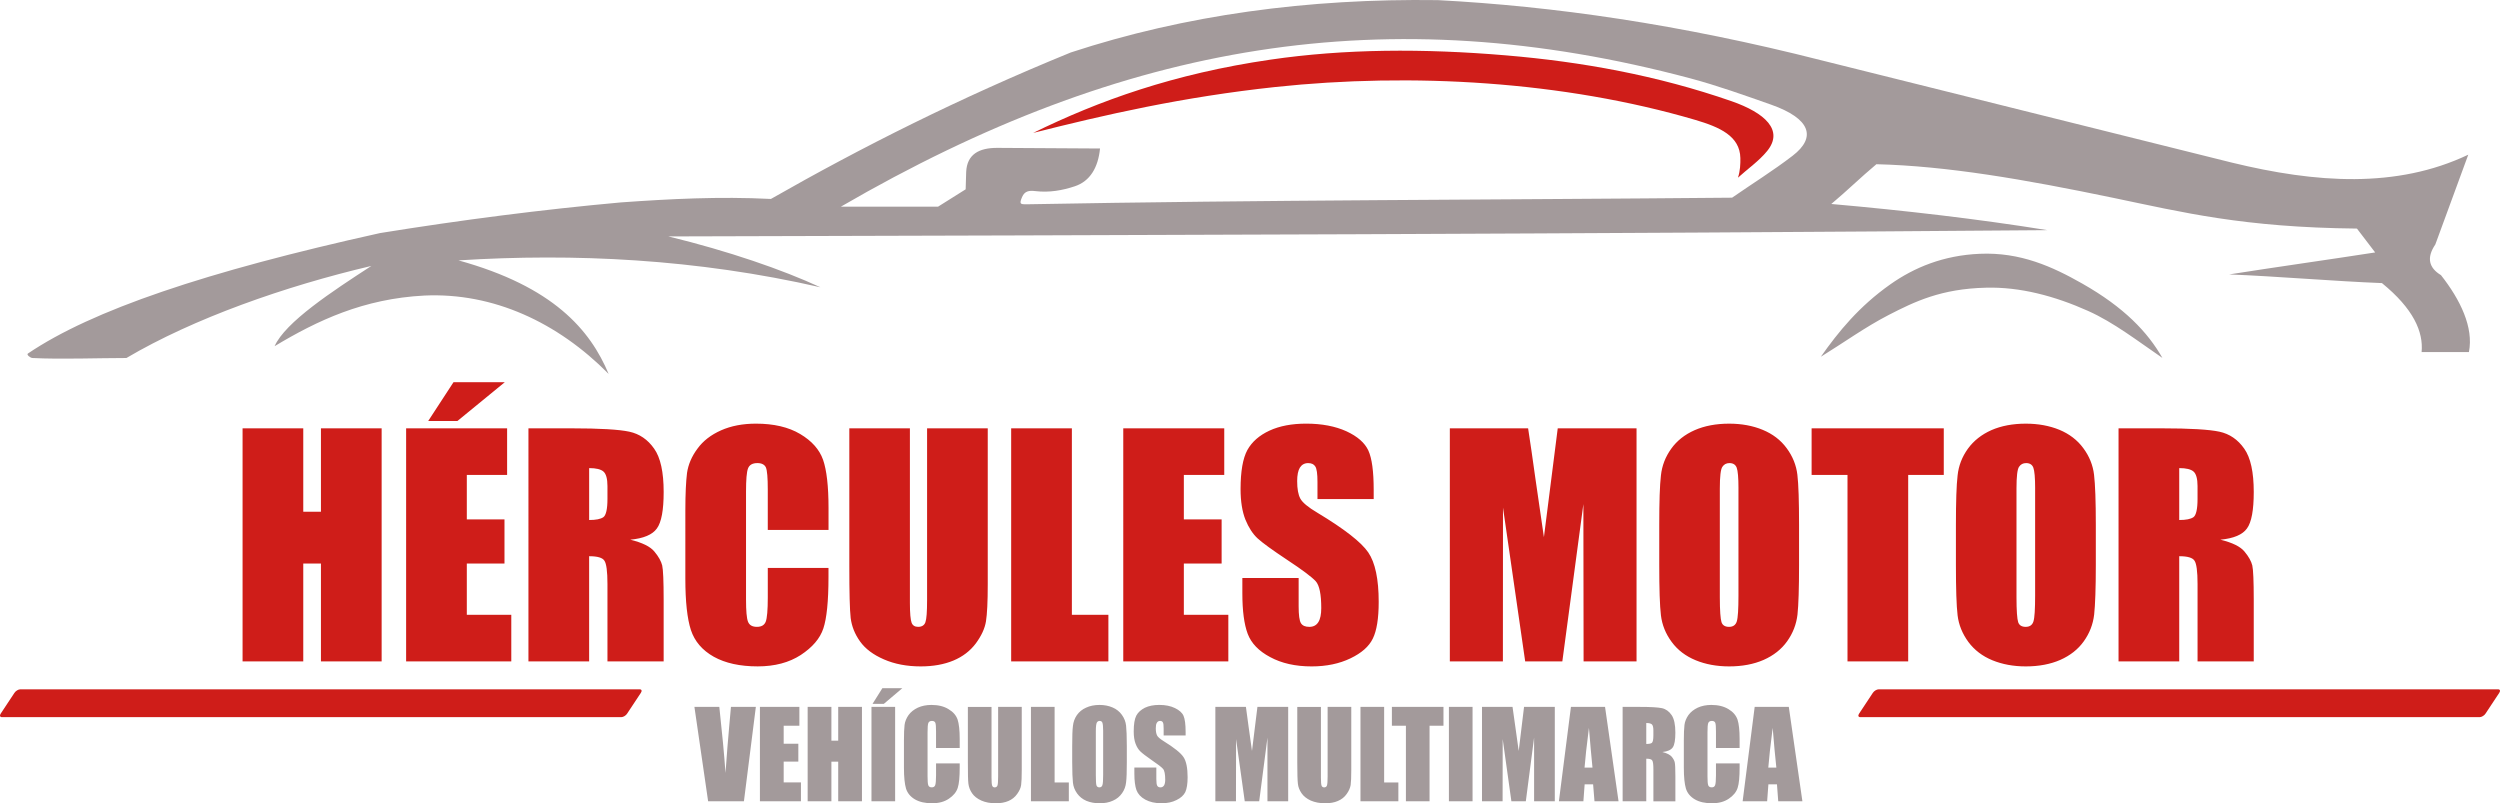
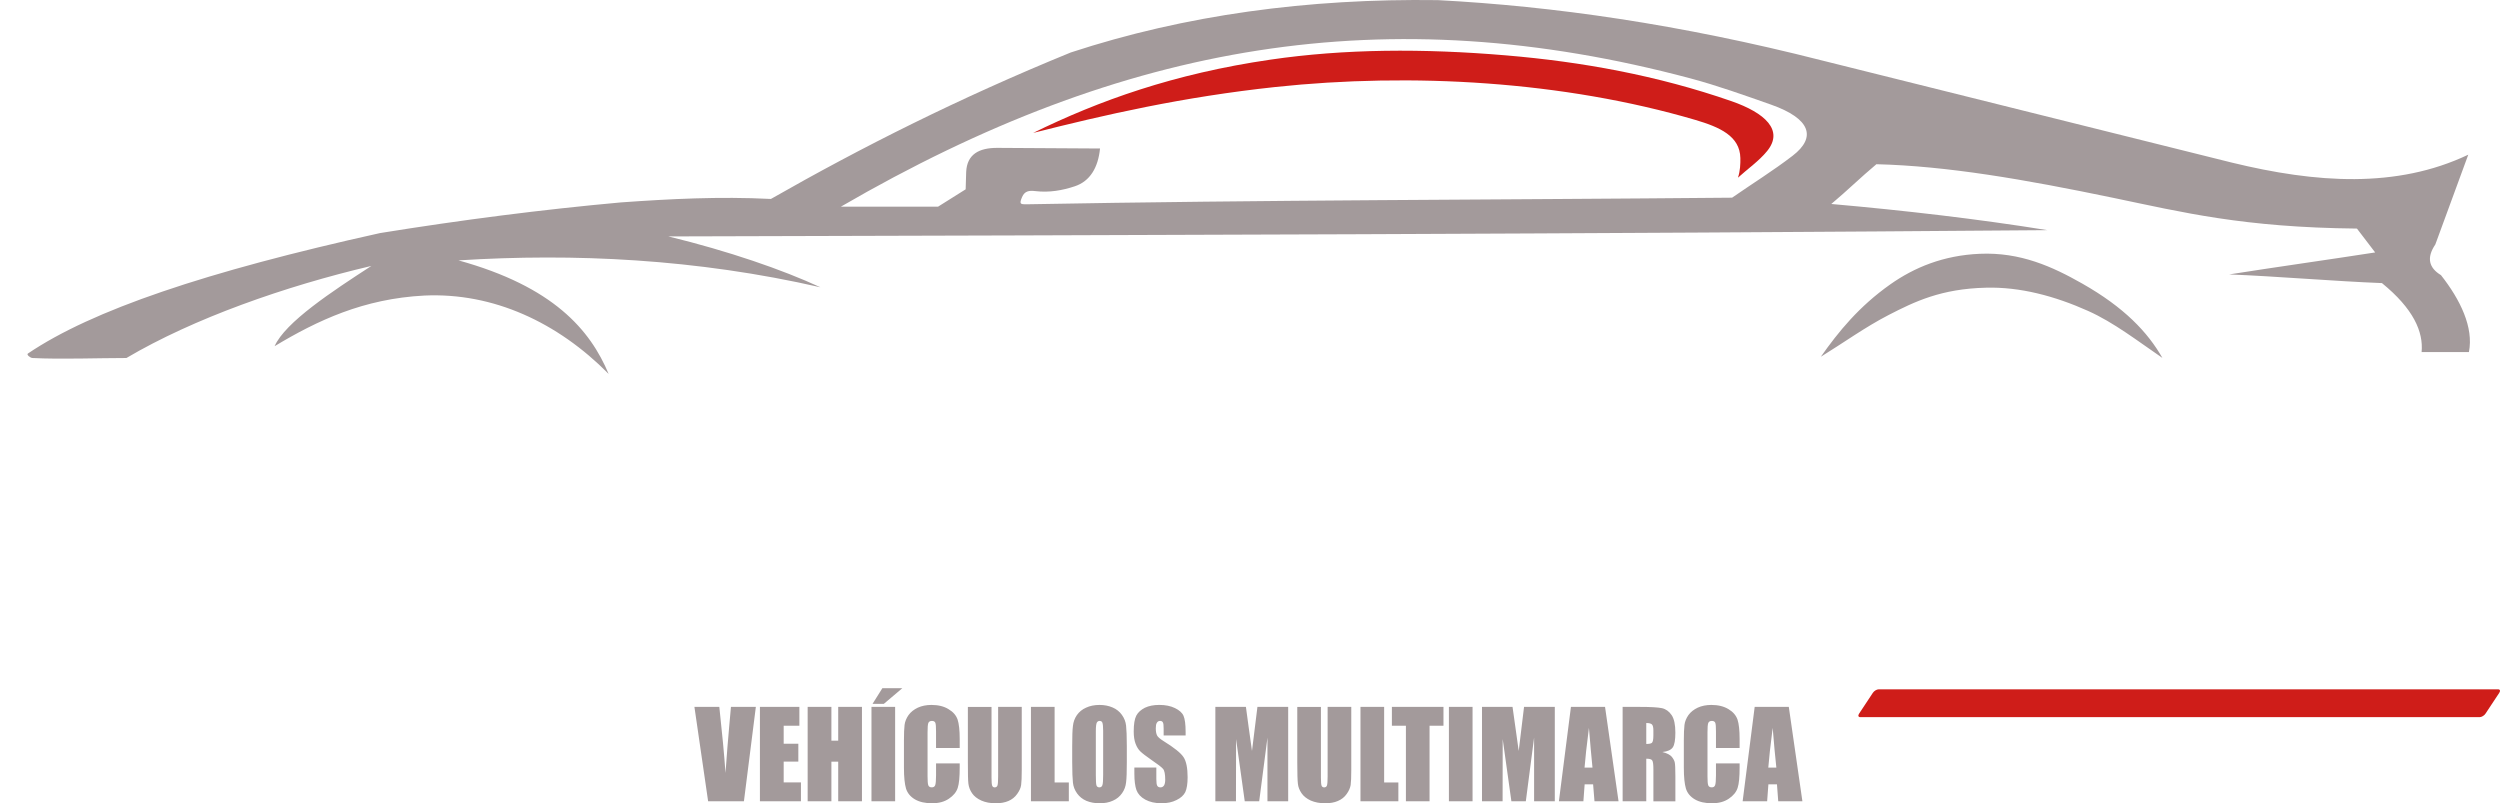
<svg xmlns="http://www.w3.org/2000/svg" version="1.1" id="Layer_1" x="0px" y="0px" width="180px" height="57.836px" viewBox="0 0 180 57.836" enable-background="new 0 0 180 57.836" xml:space="preserve">
  <g>
-     <path fill="#CF1D19" d="M27.478,30.84v16.779h-4.37v-7.045h-1.273v7.045h-4.37V30.84h4.37v6.006h1.273V30.84H27.478z M29.241,30.84   h7.271v3.354h-2.901v3.201h2.712v3.18h-2.712v3.693h3.202v3.352h-7.572V30.84z M36.346,27.518l-3.414,2.795h-2.102l1.823-2.795   H36.346z M38.049,30.84h3.089c2.057,0,3.451,0.084,4.174,0.242c0.731,0.158,1.326,0.564,1.786,1.221   c0.459,0.646,0.686,1.688,0.686,3.119c0,1.303-0.158,2.178-0.49,2.629c-0.316,0.445-0.957,0.717-1.914,0.807   c0.866,0.211,1.446,0.496,1.74,0.859c0.301,0.361,0.482,0.693,0.558,0.994c0.068,0.293,0.105,1.123,0.105,2.479v4.43h-4.046v-5.582   c0-0.896-0.075-1.455-0.219-1.666c-0.135-0.219-0.504-0.324-1.1-0.324v7.572h-4.37V30.84z M42.419,33.703v3.738   c0.489,0,0.829-0.068,1.024-0.205c0.188-0.135,0.294-0.572,0.294-1.311V35c0-0.527-0.098-0.883-0.287-1.047   C43.263,33.787,42.916,33.703,42.419,33.703L42.419,33.703z M59.65,38.156h-4.37v-2.908c0-0.852-0.045-1.379-0.135-1.59   c-0.09-0.203-0.301-0.316-0.61-0.316c-0.354,0-0.58,0.129-0.678,0.385s-0.143,0.813-0.143,1.656v7.783   c0,0.814,0.045,1.35,0.143,1.598s0.309,0.369,0.641,0.369c0.324,0,0.535-0.121,0.633-0.369s0.15-0.836,0.15-1.756v-2.117h4.37   v0.656c0,1.74-0.128,2.977-0.369,3.699c-0.241,0.73-0.791,1.363-1.627,1.914c-0.836,0.543-1.869,0.82-3.104,0.82   c-1.273,0-2.328-0.232-3.157-0.693c-0.829-0.467-1.378-1.107-1.65-1.928c-0.264-0.814-0.399-2.049-0.399-3.691V36.77   c0-1.205,0.045-2.109,0.121-2.719c0.09-0.604,0.332-1.184,0.746-1.74c0.407-0.566,0.979-1.004,1.703-1.326   c0.731-0.324,1.567-0.482,2.517-0.482c1.281,0,2.343,0.248,3.18,0.746c0.836,0.496,1.386,1.113,1.65,1.859   c0.256,0.74,0.392,1.893,0.392,3.459V38.156z M71.118,30.84v11.219c0,1.273-0.045,2.162-0.128,2.676   c-0.083,0.52-0.332,1.047-0.73,1.59c-0.407,0.543-0.95,0.957-1.613,1.234c-0.67,0.279-1.454,0.422-2.358,0.422   c-1.002,0-1.883-0.172-2.644-0.504c-0.769-0.332-1.341-0.762-1.718-1.289c-0.384-0.535-0.603-1.1-0.678-1.688   c-0.068-0.588-0.098-1.838-0.098-3.723V30.84h4.362v12.584c0,0.73,0.045,1.205,0.121,1.408s0.233,0.301,0.475,0.301   c0.264,0,0.445-0.113,0.52-0.332c0.083-0.225,0.121-0.76,0.121-1.588V30.84H71.118z M77.175,30.84v13.428h2.629v3.352h-7V30.84   H77.175z M80.875,30.84h7.271v3.354h-2.909v3.201h2.72v3.18h-2.72v3.693h3.203v3.352h-7.565V30.84z M98.904,35.934h-4.046v-1.242   c0-0.582-0.053-0.951-0.158-1.107c-0.098-0.16-0.271-0.242-0.512-0.242c-0.265,0-0.46,0.113-0.596,0.324   c-0.128,0.211-0.196,0.535-0.196,0.971c0,0.559,0.075,0.98,0.227,1.26c0.15,0.279,0.558,0.625,1.235,1.023   c1.929,1.162,3.149,2.111,3.654,2.85s0.754,1.928,0.754,3.57c0,1.191-0.144,2.072-0.423,2.637   c-0.278,0.574-0.813,1.041-1.611,1.424c-0.799,0.385-1.733,0.58-2.796,0.58c-1.168,0-2.162-0.225-2.983-0.67   c-0.829-0.438-1.364-1.002-1.62-1.68c-0.256-0.686-0.384-1.658-0.384-2.916v-1.1h4.053v2.041c0,0.625,0.054,1.033,0.166,1.213   c0.113,0.182,0.316,0.264,0.603,0.264c0.294,0,0.505-0.113,0.648-0.338c0.143-0.227,0.211-0.566,0.211-1.01   c0-0.988-0.128-1.635-0.399-1.938c-0.278-0.301-0.957-0.813-2.042-1.529c-1.077-0.715-1.793-1.234-2.147-1.559   c-0.347-0.324-0.641-0.777-0.874-1.35c-0.226-0.572-0.347-1.303-0.347-2.191c0-1.289,0.166-2.223,0.49-2.818   c0.332-0.596,0.859-1.055,1.59-1.395c0.73-0.338,1.612-0.504,2.645-0.504c1.13,0,2.095,0.188,2.894,0.549   c0.798,0.369,1.325,0.83,1.582,1.387c0.256,0.559,0.384,1.5,0.384,2.834V35.934z M117.831,30.84v16.779h-3.813l-0.015-11.324   l-1.515,11.324h-2.675l-1.598-11.074l-0.007,11.074h-3.82V30.84h5.636c0.158,1.018,0.331,2.215,0.52,3.58l0.618,4.256l0.995-7.836   H117.831z M129.532,40.674c0,1.688-0.038,2.877-0.113,3.578c-0.083,0.701-0.331,1.342-0.746,1.922   c-0.414,0.58-0.979,1.023-1.695,1.34c-0.708,0.309-1.536,0.467-2.479,0.467c-0.896,0-1.702-0.15-2.411-0.443   c-0.716-0.295-1.296-0.73-1.726-1.318c-0.437-0.588-0.692-1.229-0.775-1.914c-0.083-0.693-0.121-1.906-0.121-3.631v-2.871   c0-1.68,0.038-2.871,0.121-3.572c0.075-0.707,0.323-1.34,0.738-1.92c0.414-0.582,0.979-1.025,1.695-1.342   c0.708-0.309,1.537-0.467,2.479-0.467c0.896,0,1.703,0.15,2.411,0.443c0.716,0.295,1.296,0.732,1.726,1.318   c0.437,0.588,0.693,1.229,0.775,1.914c0.083,0.693,0.121,1.906,0.121,3.625V40.674z M125.17,35.166   c0-0.777-0.045-1.273-0.128-1.492s-0.257-0.332-0.521-0.332c-0.226,0-0.392,0.09-0.512,0.271c-0.121,0.174-0.182,0.693-0.182,1.553   v7.828c0,0.971,0.046,1.574,0.121,1.801c0.075,0.225,0.256,0.338,0.543,0.338c0.286,0,0.474-0.127,0.557-0.391   c0.083-0.258,0.121-0.883,0.121-1.869V35.166z M139.952,30.84v3.354h-2.562v13.426h-4.37V34.193h-2.584V30.84H139.952z    M150.899,40.674c0,1.688-0.045,2.877-0.12,3.578c-0.083,0.701-0.331,1.342-0.746,1.922c-0.414,0.58-0.979,1.023-1.695,1.34   c-0.708,0.309-1.537,0.467-2.479,0.467c-0.896,0-1.695-0.15-2.411-0.443c-0.716-0.295-1.288-0.73-1.726-1.318   c-0.43-0.588-0.693-1.229-0.775-1.914c-0.083-0.693-0.121-1.906-0.121-3.631v-2.871c0-1.68,0.038-2.871,0.121-3.572   c0.075-0.707,0.323-1.34,0.738-1.92c0.422-0.582,0.986-1.025,1.695-1.342c0.708-0.309,1.537-0.467,2.479-0.467   c0.896,0,1.703,0.15,2.419,0.443c0.708,0.295,1.288,0.732,1.718,1.318c0.437,0.588,0.693,1.229,0.775,1.914   c0.083,0.693,0.128,1.906,0.128,3.625V40.674z M146.53,35.166c0-0.777-0.046-1.273-0.129-1.492   c-0.082-0.219-0.256-0.332-0.52-0.332c-0.226,0-0.392,0.09-0.512,0.271c-0.121,0.174-0.182,0.693-0.182,1.553v7.828   c0,0.971,0.046,1.574,0.121,1.801c0.075,0.225,0.256,0.338,0.542,0.338s0.475-0.127,0.558-0.391   c0.083-0.258,0.121-0.883,0.121-1.869V35.166z M152.535,30.84h3.089c2.057,0,3.45,0.084,4.174,0.242   c0.731,0.158,1.326,0.564,1.786,1.221c0.459,0.646,0.686,1.688,0.686,3.119c0,1.303-0.158,2.178-0.49,2.629   c-0.316,0.445-0.956,0.717-1.913,0.807c0.866,0.211,1.446,0.496,1.74,0.859c0.302,0.361,0.482,0.693,0.558,0.994   c0.067,0.293,0.105,1.123,0.105,2.479v4.43h-4.046v-5.582c0-0.896-0.075-1.455-0.219-1.666c-0.136-0.219-0.505-0.324-1.1-0.324   v7.572h-4.37V30.84z M156.905,33.703v3.738c0.489,0,0.828-0.068,1.024-0.205c0.188-0.135,0.294-0.572,0.294-1.311V35   c0-0.527-0.099-0.883-0.287-1.047C157.749,33.787,157.402,33.703,156.905,33.703L156.905,33.703z" />
    <path fill="#A39A9B" d="M54.421,50.896l-0.859,6.797h-2.577l-0.987-6.797h1.793c0.204,1.877,0.354,3.459,0.445,4.756   c0.09-1.313,0.188-2.473,0.279-3.49l0.113-1.266H54.421z M54.715,50.896h2.84v1.357h-1.13v1.295h1.055v1.289h-1.055v1.498h1.243   v1.357h-2.954V50.896z M62.061,50.896v6.797h-1.71v-2.855h-0.49v2.855h-1.71v-6.797h1.71v2.434h0.49v-2.434H62.061z M64.449,50.896   v6.797h-1.703v-6.797H64.449z M64.969,49.549l-1.333,1.129h-0.813l0.708-1.129H64.969z M69.098,53.857h-1.703v-1.174   c0-0.348-0.015-0.559-0.053-0.648c-0.038-0.084-0.121-0.129-0.241-0.129c-0.136,0-0.226,0.053-0.264,0.158   s-0.053,0.324-0.053,0.672v3.156c0,0.332,0.015,0.543,0.053,0.648c0.038,0.098,0.121,0.15,0.249,0.15   c0.128,0,0.211-0.053,0.249-0.158c0.038-0.098,0.061-0.34,0.061-0.709v-0.857h1.703v0.27c0,0.701-0.045,1.199-0.143,1.492   c-0.098,0.301-0.309,0.559-0.633,0.777c-0.332,0.225-0.731,0.33-1.213,0.33c-0.497,0-0.904-0.09-1.228-0.277   c-0.324-0.189-0.542-0.445-0.648-0.777c-0.098-0.332-0.15-0.836-0.15-1.498v-1.982c0-0.49,0.015-0.859,0.045-1.107   c0.03-0.242,0.128-0.482,0.287-0.709c0.166-0.227,0.384-0.398,0.67-0.535c0.279-0.127,0.61-0.195,0.979-0.195   c0.497,0,0.912,0.105,1.236,0.309c0.331,0.195,0.542,0.445,0.647,0.746c0.098,0.301,0.151,0.77,0.151,1.402V53.857z M73.566,50.896   v4.543c0,0.514-0.015,0.875-0.045,1.086s-0.128,0.422-0.286,0.641c-0.158,0.227-0.37,0.393-0.625,0.504   c-0.264,0.113-0.565,0.166-0.919,0.166c-0.392,0-0.738-0.066-1.032-0.195c-0.301-0.135-0.527-0.316-0.67-0.527   c-0.151-0.219-0.233-0.445-0.264-0.686c-0.03-0.234-0.038-0.738-0.038-1.508v-4.023h1.703v5.094c0,0.301,0.015,0.49,0.045,0.572   c0.03,0.084,0.09,0.129,0.181,0.129c0.105,0,0.173-0.053,0.204-0.143c0.03-0.092,0.045-0.303,0.045-0.641v-5.012H73.566z    M75.932,50.896v5.439h1.024v1.357h-2.728v-6.797H75.932z M81.131,54.883c0,0.678-0.015,1.16-0.053,1.447   c-0.03,0.285-0.121,0.541-0.286,0.775c-0.166,0.24-0.384,0.422-0.663,0.543c-0.271,0.127-0.595,0.188-0.965,0.188   c-0.346,0-0.663-0.061-0.941-0.174c-0.279-0.119-0.505-0.301-0.671-0.533c-0.173-0.242-0.271-0.498-0.301-0.777   c-0.03-0.285-0.053-0.775-0.053-1.469v-1.168c0-0.678,0.015-1.168,0.053-1.447c0.03-0.285,0.121-0.541,0.286-0.783   c0.166-0.232,0.384-0.414,0.663-0.535c0.271-0.127,0.595-0.195,0.964-0.195c0.347,0,0.663,0.061,0.942,0.182   c0.279,0.119,0.505,0.301,0.67,0.533c0.174,0.242,0.271,0.498,0.302,0.777s0.053,0.768,0.053,1.469V54.883z M79.428,52.645   c0-0.316-0.023-0.512-0.053-0.602c-0.03-0.092-0.098-0.137-0.203-0.137c-0.083,0-0.151,0.039-0.196,0.113   c-0.045,0.068-0.076,0.279-0.076,0.625v3.172c0,0.4,0.015,0.641,0.045,0.732c0.03,0.09,0.105,0.143,0.211,0.143   c0.113,0,0.188-0.061,0.218-0.166c0.038-0.105,0.053-0.354,0.053-0.754V52.645z M85.365,52.953h-1.583v-0.496   c0-0.234-0.015-0.385-0.06-0.453c-0.038-0.066-0.105-0.098-0.196-0.098c-0.105,0-0.181,0.045-0.234,0.137   c-0.053,0.082-0.075,0.211-0.075,0.391c0,0.227,0.03,0.393,0.09,0.514c0.053,0.113,0.211,0.248,0.475,0.414   c0.753,0.467,1.236,0.852,1.432,1.152c0.196,0.293,0.294,0.783,0.294,1.447c0,0.482-0.06,0.836-0.166,1.068   c-0.113,0.227-0.316,0.422-0.633,0.574c-0.309,0.158-0.67,0.232-1.085,0.232c-0.459,0-0.844-0.09-1.167-0.264   c-0.324-0.18-0.527-0.406-0.633-0.686c-0.098-0.279-0.15-0.67-0.15-1.184V55.26h1.582v0.828c0,0.256,0.022,0.414,0.068,0.49   s0.121,0.113,0.233,0.113c0.113,0,0.196-0.053,0.256-0.143c0.053-0.092,0.083-0.227,0.083-0.408c0-0.398-0.053-0.662-0.158-0.783   c-0.113-0.129-0.377-0.332-0.799-0.617c-0.422-0.295-0.701-0.506-0.836-0.641c-0.135-0.129-0.249-0.309-0.339-0.543   c-0.09-0.232-0.136-0.527-0.136-0.889c0-0.52,0.061-0.904,0.188-1.146c0.128-0.24,0.339-0.42,0.618-0.564   c0.287-0.135,0.633-0.203,1.032-0.203c0.445,0,0.821,0.076,1.13,0.227s0.52,0.332,0.618,0.557c0.098,0.227,0.151,0.611,0.151,1.152   V52.953z M92.749,50.896v6.797h-1.492v-4.588l-0.595,4.588h-1.04l-0.625-4.482l-0.007,4.482h-1.484v-6.797h2.2   c0.06,0.408,0.128,0.896,0.196,1.447l0.241,1.725l0.392-3.172H92.749z M97.292,50.896v4.543c0,0.514-0.015,0.875-0.045,1.086   c-0.038,0.211-0.128,0.422-0.286,0.641c-0.158,0.227-0.369,0.393-0.633,0.504c-0.257,0.113-0.565,0.166-0.92,0.166   c-0.384,0-0.73-0.066-1.031-0.195c-0.295-0.135-0.521-0.316-0.664-0.527c-0.15-0.219-0.241-0.445-0.264-0.686   c-0.029-0.234-0.045-0.738-0.045-1.508v-4.023h1.703v5.094c0,0.301,0.015,0.49,0.045,0.572c0.03,0.084,0.098,0.129,0.188,0.129   c0.105,0,0.174-0.053,0.203-0.143c0.03-0.092,0.046-0.303,0.046-0.641v-5.012H97.292z M99.658,50.896v5.439h1.024v1.357h-2.728   v-6.797H99.658z M103.93,50.896v1.357h-1.002v5.439h-1.702v-5.439h-1.01v-1.357H103.93z M106.024,50.896v6.797h-1.702v-6.797   H106.024z M111.946,50.896v6.797h-1.491v-4.588l-0.596,4.588h-1.039l-0.626-4.482l-0.007,4.482h-1.484v-6.797h2.199   c0.061,0.408,0.129,0.896,0.204,1.447l0.241,1.725l0.384-3.172H111.946z M115.563,50.896l0.972,6.797h-1.732l-0.099-1.221h-0.61   l-0.09,1.221h-1.764l0.867-6.797H115.563z M114.659,55.268c-0.075-0.77-0.166-1.727-0.256-2.863   c-0.166,1.311-0.271,2.26-0.316,2.863H114.659z M116.829,50.896h1.206c0.798,0,1.341,0.031,1.627,0.092   c0.286,0.066,0.512,0.232,0.693,0.496c0.181,0.264,0.271,0.686,0.271,1.266c0,0.527-0.061,0.883-0.188,1.063   c-0.129,0.182-0.377,0.295-0.746,0.332c0.331,0.082,0.558,0.203,0.678,0.346c0.113,0.145,0.188,0.279,0.211,0.4   c0.03,0.121,0.046,0.459,0.046,1.01v1.793h-1.583v-2.26c0-0.369-0.022-0.588-0.083-0.68c-0.053-0.09-0.195-0.127-0.43-0.127v3.066   h-1.702V50.896z M118.531,52.057v1.508c0.188,0,0.324-0.023,0.4-0.076c0.075-0.061,0.112-0.232,0.112-0.535v-0.375   c0-0.211-0.037-0.355-0.105-0.422C118.863,52.088,118.728,52.057,118.531,52.057L118.531,52.057z M125.253,53.857h-1.703v-1.174   c0-0.348-0.015-0.559-0.053-0.648c-0.038-0.084-0.12-0.129-0.241-0.129c-0.136,0-0.226,0.053-0.264,0.158s-0.053,0.324-0.053,0.672   v3.156c0,0.332,0.015,0.543,0.053,0.648c0.038,0.098,0.121,0.15,0.256,0.15c0.121,0,0.204-0.053,0.241-0.158   c0.038-0.098,0.061-0.34,0.061-0.709v-0.857h1.703v0.27c0,0.701-0.046,1.199-0.144,1.492c-0.098,0.301-0.309,0.559-0.633,0.777   c-0.332,0.225-0.73,0.33-1.213,0.33c-0.498,0-0.904-0.09-1.229-0.277c-0.323-0.189-0.542-0.445-0.647-0.777   c-0.099-0.332-0.151-0.836-0.151-1.498v-1.982c0-0.49,0.016-0.859,0.046-1.107c0.029-0.242,0.128-0.482,0.286-0.709   c0.166-0.227,0.384-0.398,0.671-0.535c0.278-0.127,0.61-0.195,0.979-0.195c0.497,0,0.911,0.105,1.242,0.309   c0.324,0.195,0.535,0.445,0.641,0.746c0.099,0.301,0.151,0.77,0.151,1.402V53.857z M128.794,50.896l0.979,6.797h-1.74l-0.091-1.221   h-0.618l-0.09,1.221h-1.764l0.867-6.797H128.794z M127.897,55.268c-0.083-0.77-0.174-1.727-0.264-2.863   c-0.166,1.311-0.271,2.26-0.316,2.863H127.897z" />
-     <path fill-rule="evenodd" clip-rule="evenodd" fill="#CF1D19" d="M0.135,51.635h44.597c0.143,0,0.332-0.113,0.422-0.256   l0.987-1.492c0.098-0.143,0.061-0.256-0.083-0.256H1.461c-0.136,0-0.332,0.113-0.422,0.256l-0.987,1.492   C-0.045,51.521,0,51.635,0.135,51.635L0.135,51.635z" />
    <path fill-rule="evenodd" clip-rule="evenodd" fill="#CF1D19" d="M133.939,51.635h44.597c0.136,0,0.332-0.113,0.422-0.256   l0.987-1.492c0.098-0.143,0.061-0.256-0.083-0.256h-44.597c-0.136,0-0.331,0.113-0.422,0.256l-0.986,1.492   C133.759,51.521,133.797,51.635,133.939,51.635L133.939,51.635z" />
    <path fill-rule="evenodd" clip-rule="evenodd" fill="#CF1D19" d="M74.387,9.57c4.739-2.328,10.149-4.264,17.074-5.274   c5.342-0.784,11.022-0.813,16.975-0.309c5.447,0.459,10.88,1.439,16.237,3.3c2.396,0.836,3.782,2.087,2.562,3.586   c-0.604,0.738-1.401,1.281-2.103,1.921c0.166-0.49,0.181-1.025,0.174-1.409c-0.03-1.59-1.484-2.23-3.24-2.75   c-9.509-2.795-20.418-3.413-30.221-2.373C85.154,6.979,79.563,8.26,74.387,9.57L74.387,9.57z" />
    <path fill-rule="evenodd" clip-rule="evenodd" fill="#A39A9B" d="M131.1,25.687c1.273-1.809,2.75-3.625,5.003-5.214   c1.725-1.213,3.812-2.087,6.441-2.2c2.924-0.128,5.236,0.927,7.384,2.147c3.014,1.71,4.709,3.496,5.764,5.349   c-1.777-1.213-3.495-2.554-5.35-3.383c-2.388-1.07-4.904-1.741-7.354-1.672c-3.225,0.075-5.131,1.002-7.007,1.966   C134.286,23.555,132.727,24.685,131.1,25.687L131.1,25.687z M2.011,25.453c4.611-3.119,12.801-5.892,25.354-8.672   c5.885-0.95,11.679-1.695,17.344-2.208c3.511-0.249,7.06-0.437,10.797-0.249C62.016,10.61,69.068,7.054,77.1,3.776   c8.25-2.705,17.081-3.895,26.424-3.767c8.303,0.437,17.382,1.726,27.644,4.34c9.848,2.457,19.688,4.905,29.535,7.361   c6.035,1.469,11.844,1.884,17.013-0.573c-0.791,2.155-1.582,4.31-2.373,6.465c-0.648,0.957-0.467,1.68,0.407,2.208   c1.394,1.771,2.365,3.767,2.012,5.538c-1.198,0-2.2,0-3.406,0c0.136-1.461-0.588-3.119-2.855-4.965   c-3.436-0.135-7.564-0.489-11-0.625c3.3-0.52,7.21-1.07,10.511-1.583c-0.438-0.572-0.874-1.145-1.312-1.718   c-8.197-0.083-12.529-1.168-17.555-2.215c-6.42-1.334-11.958-2.291-17.044-2.419c-1.145,0.957-2.102,1.906-3.247,2.863   c5.274,0.467,10.541,1.077,15.559,1.884c-32.91,0.271-66.197,0.361-99.289,0.452c4.325,1.055,8.198,2.389,10.948,3.662   c-8.921-2.042-17.736-2.464-26.062-1.937c6.826,1.884,9.486,5.003,10.812,8.175c-3.669-3.714-8.311-5.869-13.261-5.643   c-4.385,0.226-7.693,1.786-10.79,3.646c0.769-1.733,4.159-3.956,6.969-5.779c-6.216,1.461-12.801,3.774-17.638,6.63   c-2.072,0-4.694,0.105-6.766,0C2.185,25.77,1.883,25.536,2.011,25.453L2.011,25.453z M60.539,14.882   c20.426-11.859,39.33-15.054,61.149-9.245c1.975,0.527,3.903,1.221,5.832,1.898c2.833,1.002,3.285,2.343,1.552,3.677   c-1.401,1.078-2.908,2.012-4.362,3.021c-16.907,0.158-33.822,0.158-50.737,0.475c-0.498,0.008-0.61,0.008-0.384-0.52   c0.188-0.437,0.505-0.482,0.949-0.429c1.017,0.121,1.966-0.053,2.848-0.347c1.092-0.362,1.68-1.341,1.816-2.72   c-2.464-0.015-4.928-0.03-7.384-0.045c-1.334-0.007-2.193,0.467-2.253,1.726c-0.015,0.422-0.03,0.836-0.038,1.258   c-0.663,0.414-1.326,0.836-1.989,1.25C65.203,14.882,62.867,14.882,60.539,14.882L60.539,14.882z" />
  </g>
</svg>